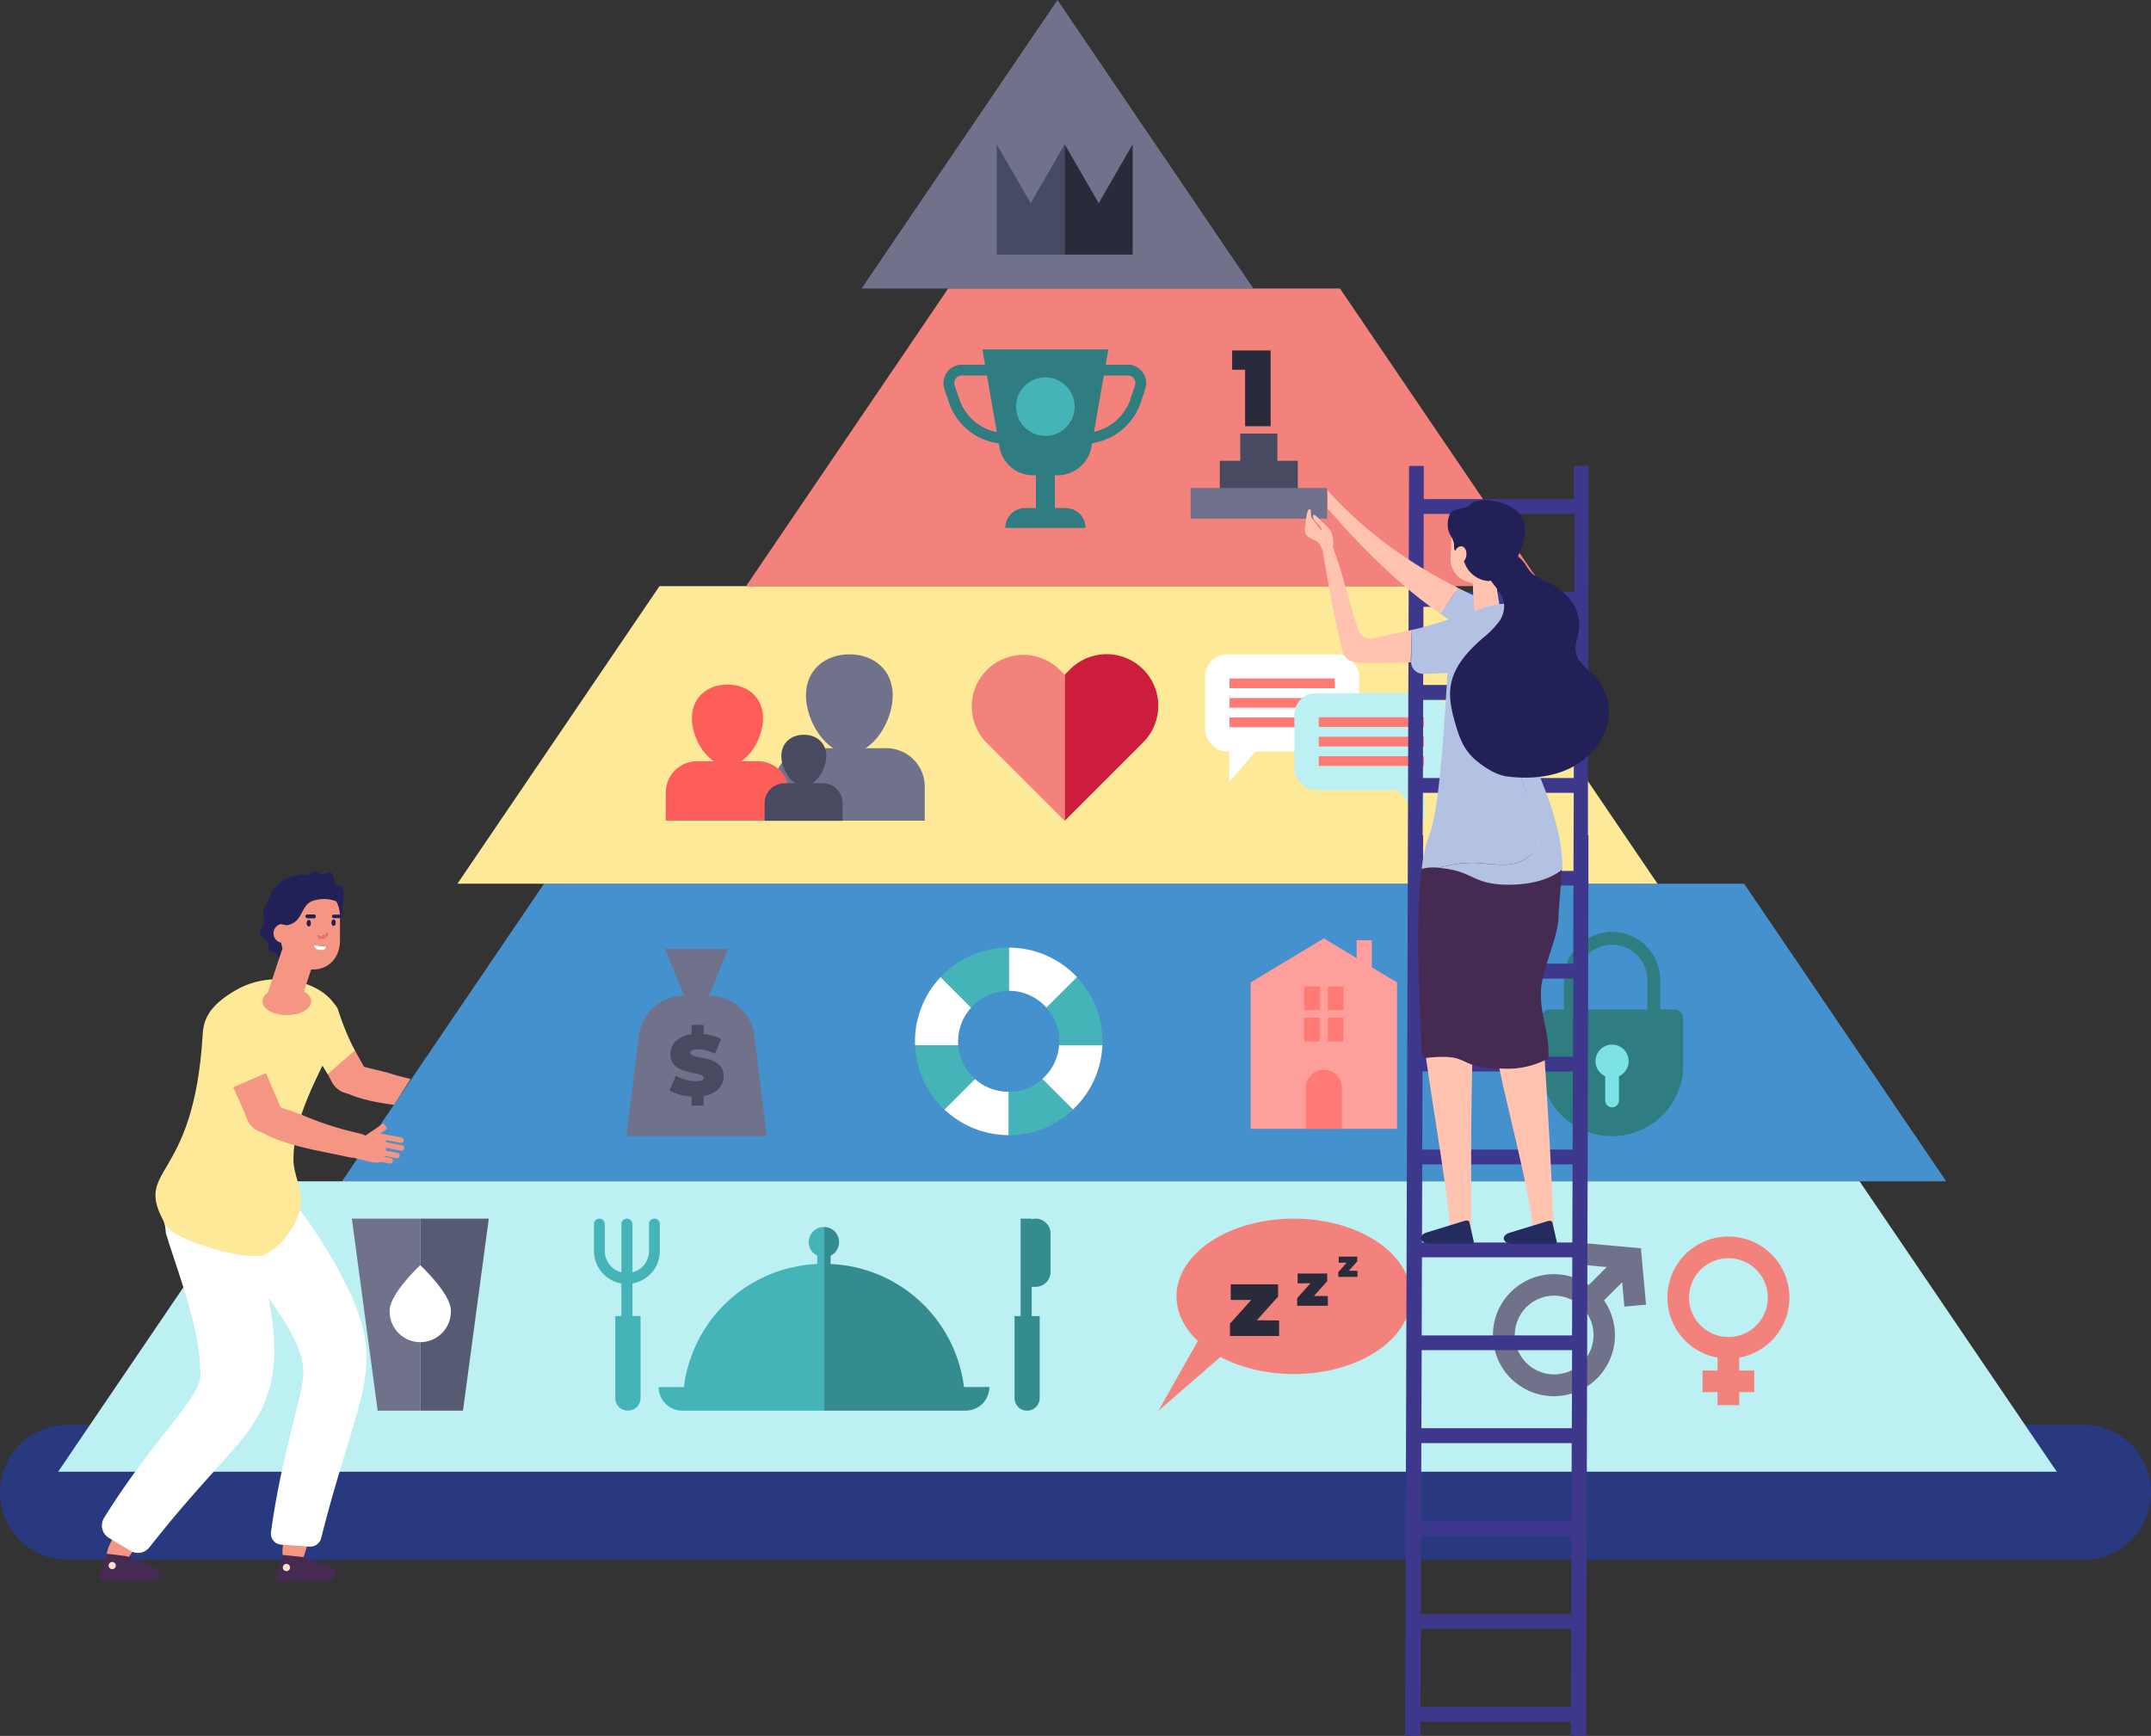
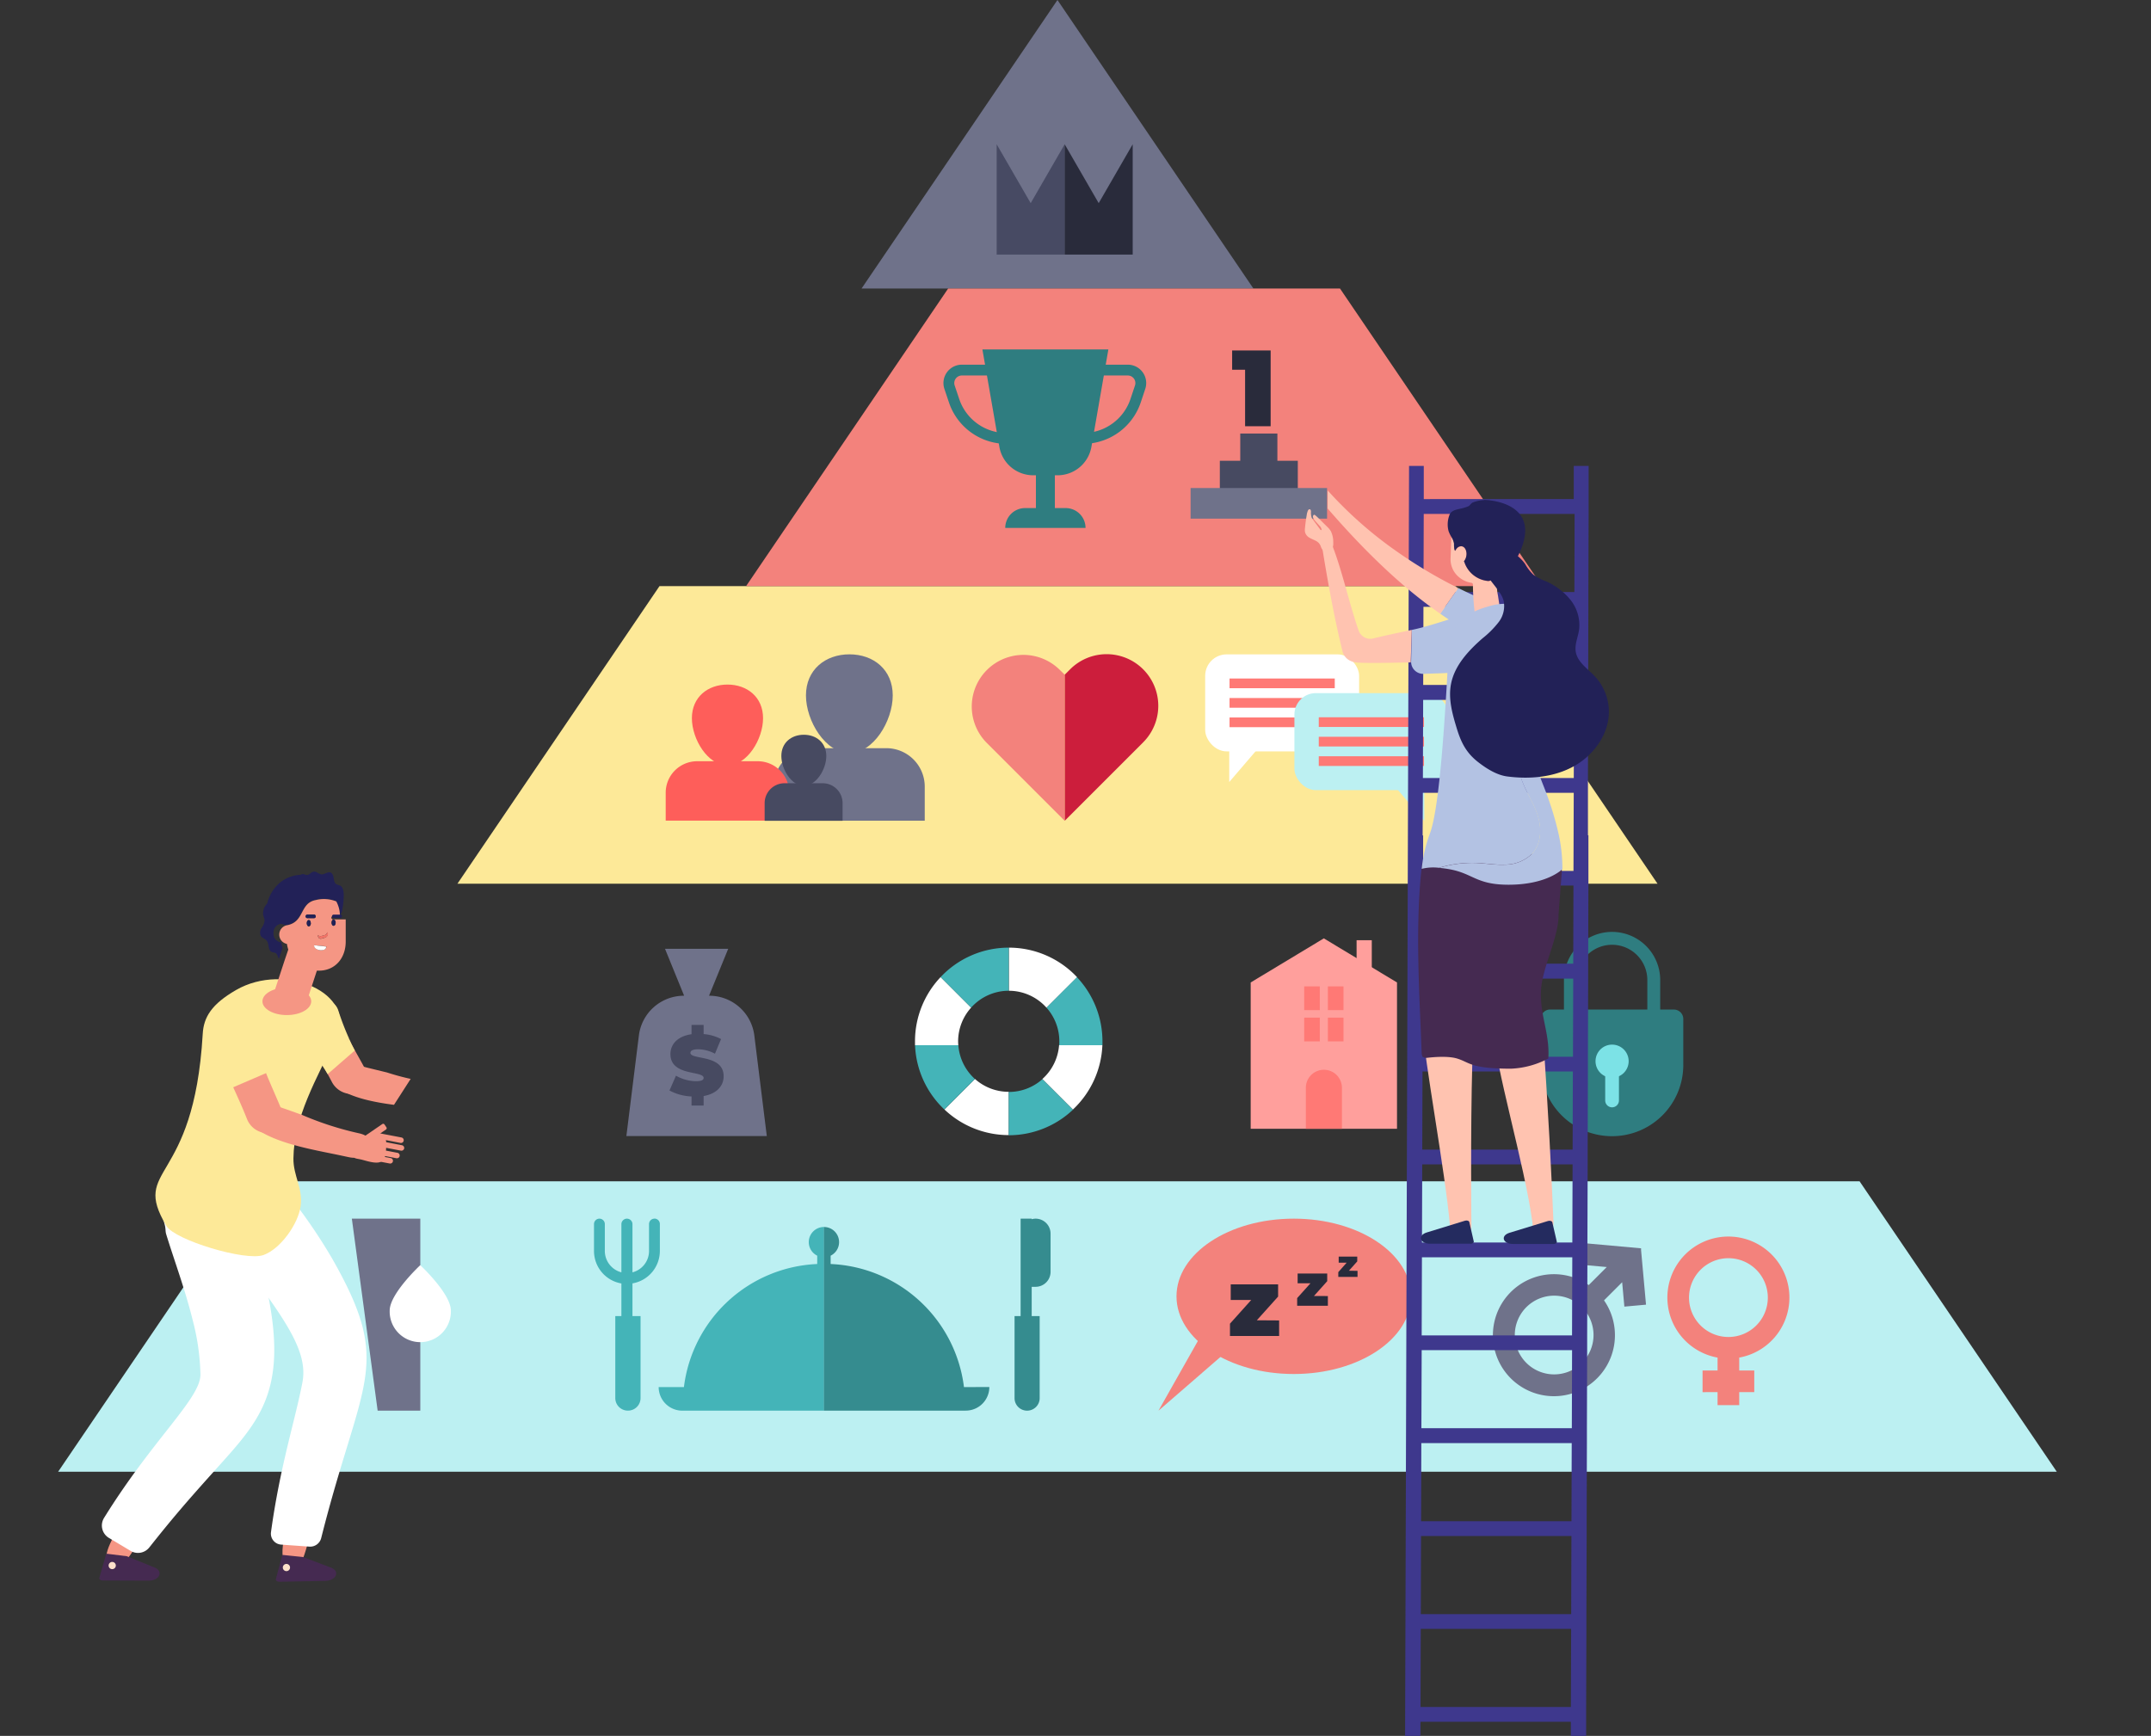
<svg xmlns="http://www.w3.org/2000/svg" viewBox="0 0 596.12 481.16">
  <rect x="0" y="0" width="596.12" height="481.16" fill="#333333" stroke="none" />
  <defs>
    <style>.cls-1{fill:#283980;}.cls-2{fill:#4591ce;}.cls-3{fill:#fde998;}.cls-4{fill:#bcf0f2;}.cls-5{fill:#6f728a;}.cls-6{fill:#f3827c;}.cls-7{fill:#cc1e3c;}.cls-8{fill:#2f7d80;}.cls-19,.cls-9{fill:none;stroke:#2f7d80;}.cls-9{stroke-miterlimit:10;stroke-width:3.57px;}.cls-10{fill:#7ce2e6;}.cls-11{fill:#44b4b8;}.cls-12{fill:#358c8f;}.cls-13{fill:#575a73;}.cls-14{fill:#fff;}.cls-15{fill:#292b3b;}.cls-16{fill:#474a61;}.cls-17{fill:#ff9f9c;}.cls-18{fill:#ff7975;}.cls-19{stroke-linecap:round;stroke-linejoin:round;stroke-width:3px;}.cls-20{fill:#474a63;}.cls-21{fill:#fe5e5a;}.cls-22{fill:#3e388d;}.cls-23{fill:#ffc3b0;}.cls-24{fill:#b3c2e3;}.cls-25{fill:#452a51;}.cls-26{fill:#222157;}.cls-27{fill:#242b5f;}.cls-28{fill:#f59684;}.cls-29{fill:#fde1ca;}.cls-30{fill:#f27468;}</style>
  </defs>
  <title>Needs</title>
  <g id="Layer_2" data-name="Layer 2">
    <g id="Layer_1-2" data-name="Layer 1">
-       <path class="cls-1" d="M577.43,432.33H18.7A18.7,18.7,0,0,1,0,413.63H0a18.69,18.69,0,0,1,18.7-18.69H577.43a18.69,18.69,0,0,1,18.69,18.69h0A18.69,18.69,0,0,1,577.43,432.33Z" />
-       <polygon class="cls-2" points="94.77 327.44 539.36 327.44 483.36 244.95 150.77 244.95 94.77 327.44" />
      <polygon class="cls-3" points="154.59 203.97 126.77 244.95 459.36 244.95 431.54 203.97 403.36 162.46 182.77 162.46 154.59 203.97" />
      <polygon class="cls-4" points="16.11 407.94 293.06 407.94 570.01 407.94 515.36 327.44 70.77 327.44 16.11 407.94" />
      <polygon class="cls-5" points="293.06 0 238.77 79.97 347.36 79.97 293.06 0" />
      <polygon class="cls-6" points="262.77 79.97 206.77 162.46 427.36 162.46 371.36 79.97 262.77 79.97" />
      <path class="cls-6" d="M293.58,185.56a14.31,14.31,0,0,0-20.23,20.24l21.71,21.71V187Z" />
      <path class="cls-7" d="M316.78,205.8l-7,7-14.69,14.69V187l1.48-1.48a14.31,14.31,0,0,1,20.24,20.24Z" />
      <path class="cls-8" d="M429.64,279.83h34.25a2.61,2.61,0,0,1,2.61,2.61v12.76a19.73,19.73,0,0,1-19.73,19.73h0A19.73,19.73,0,0,1,427,295.19V282.43a2.61,2.61,0,0,1,2.61-2.61Z" />
      <path class="cls-9" d="M458.32,285.46V271.65a11.56,11.56,0,0,0-11.56-11.56h0a11.56,11.56,0,0,0-11.55,11.56v12.69" />
      <path class="cls-10" d="M442.18,294.14a4.59,4.59,0,1,1,4.58,4.59A4.58,4.58,0,0,1,442.18,294.14Z" />
      <path class="cls-10" d="M446.76,306.93h0a1.91,1.91,0,0,1-1.9-1.91v-6.67a1.91,1.91,0,0,1,1.9-1.91h0a1.91,1.91,0,0,1,1.91,1.91V305A1.91,1.91,0,0,1,446.76,306.93Z" />
      <path class="cls-11" d="M224.14,344.3a4.19,4.19,0,0,0,2.34,3.75v2.31a38.92,38.92,0,0,0-36.94,34.11h-7a6.55,6.55,0,0,0,6.55,6.54h39.29V340.1A4.2,4.2,0,0,0,224.14,344.3Z" />
      <path class="cls-12" d="M267.15,384.47a38.93,38.93,0,0,0-36.95-34.11v-2.31a4.19,4.19,0,0,0-1.86-7.95V391h39.29a6.54,6.54,0,0,0,6.55-6.54Z" />
      <path class="cls-12" d="M287,337.79a3.86,3.86,0,0,0-1.08.16v-.16h-3.07v27h-1.68v22.74a3.47,3.47,0,0,0,3.48,3.48h0a3.48,3.48,0,0,0,3.48-3.48V364.79h-2.21v-8.11H287a4.15,4.15,0,0,0,4.15-4.15V341.94A4.15,4.15,0,0,0,287,337.79Z" />
      <path class="cls-11" d="M174,391h0a3.48,3.48,0,0,1-3.48-3.48V364.79h7v22.74A3.48,3.48,0,0,1,174,391Z" />
      <path class="cls-11" d="M181.37,337.79a1.5,1.5,0,0,0-1.5,1.5v7.46a6.12,6.12,0,0,1-4.59,5.92V339.32a1.53,1.53,0,0,0-1.53-1.53h0a1.54,1.54,0,0,0-1.54,1.53v13.35a6.14,6.14,0,0,1-4.59-5.92v-7.46a1.5,1.5,0,0,0-1.5-1.5h0a1.5,1.5,0,0,0-1.5,1.5v7.46a9.13,9.13,0,0,0,7.59,9v19.84h3.07V355.73a9.13,9.13,0,0,0,7.59-9v-7.46a1.5,1.5,0,0,0-1.5-1.5Z" />
      <polygon class="cls-5" points="97.51 337.79 104.66 391.01 116.48 391.01 116.48 337.79 97.51 337.79" />
-       <polygon class="cls-13" points="135.46 337.79 116.48 337.79 116.48 391.01 128.31 391.01 135.46 337.79" />
      <path class="cls-14" d="M108,363.25c0-4.68,8.47-12.57,8.47-12.57s8.48,7.89,8.48,12.57a8.48,8.48,0,1,1-16.95,0Z" />
      <ellipse class="cls-6" cx="358.55" cy="359.32" rx="32.5" ry="21.53" />
      <polygon class="cls-6" points="333.81 368.44 321.06 391.01 344.71 370.51 333.81 368.44" />
      <path class="cls-15" d="M368,359.24v2.69h-8.51v-2.12l3.69-4.11h-3.56V353h8.2v2.12l-3.68,4.11Z" />
      <path class="cls-15" d="M354.49,366v4.31H340.87V366.9l5.9-6.58h-5.69V356h13.13v3.39l-5.9,6.57Z" />
      <path class="cls-15" d="M376.22,352.26v1.68h-5.33v-1.33L373.2,350H371v-1.69h5.14v1.33l-2.31,2.58Z" />
      <path class="cls-5" d="M209.05,287a12.58,12.58,0,0,0-12.48-11h-.07l5.31-13H184.3l5.3,13h-.07a12.57,12.57,0,0,0-12.47,11l-3.47,27.9h38.92Z" />
      <path class="cls-16" d="M195,303.8v2.64h-3.35v-2.52a13.92,13.92,0,0,1-6.11-1.66l1.8-4.1a11.43,11.43,0,0,0,5.5,1.53c1.59,0,2.16-.34,2.16-.91,0-2.09-9.2-.4-9.2-6.61,0-2.69,1.95-4.95,5.85-5.5v-2.59H195v2.55a12.31,12.31,0,0,1,4.83,1.38l-1.69,4.06a10.26,10.26,0,0,0-4.63-1.23c-1.65,0-2.17.47-2.17,1,0,2,9.21.34,9.21,6.47C200.56,300.92,198.7,303.16,195,303.8Z" />
      <polygon class="cls-17" points="387.16 312.88 346.61 312.88 346.61 272.32 366.88 260.1 387.16 272.32 387.16 312.88" />
      <path class="cls-18" d="M371.9,312.88h-10V301.52a5,5,0,0,1,5-5h0a5,5,0,0,1,5,5Z" />
      <rect class="cls-17" x="375.96" y="260.61" width="4.21" height="8.79" />
      <rect class="cls-18" x="361.44" y="273.41" width="4.33" height="6.58" />
      <rect class="cls-18" x="368" y="273.41" width="4.33" height="6.58" />
      <rect class="cls-18" x="361.44" y="282.07" width="4.33" height="6.58" />
      <rect class="cls-18" x="368" y="282.07" width="4.33" height="6.58" />
      <path class="cls-5" d="M444.56,360.41l5-5,.61,6.76,6-.54-1.37-15.12,0-.51h-.1l-15.63-1.41-.54,6,6.76.61-5,5a16.91,16.91,0,1,0,4.25,4.25ZM423,377.76a10.91,10.91,0,1,1,15.43,0A10.91,10.91,0,0,1,423,377.76Z" />
      <path class="cls-6" d="M476,376.3v3.58h-4.16v6H476v3.6h6v-3.6h4.17v-6H482V376.3a16.91,16.91,0,1,0-6,0Zm3-27.55a10.92,10.92,0,1,1-10.91,10.91A10.93,10.93,0,0,1,479,348.75Z" />
      <path class="cls-14" d="M270.2,299.07l-8.46,8.46a25.89,25.89,0,0,0,17.82,7.1v-12A14,14,0,0,1,270.2,299.07Z" />
      <path class="cls-11" d="M293.58,288.65c0,.36,0,.71-.05,1.06h12c0-.35,0-.71,0-1.06a25.91,25.91,0,0,0-7.1-17.82L290,279.29A13.94,13.94,0,0,1,293.58,288.65Z" />
      <path class="cls-11" d="M279.56,302.67v12a25.93,25.93,0,0,0,17.82-7.1l-8.47-8.46A14,14,0,0,1,279.56,302.67Z" />
      <path class="cls-14" d="M305.51,289.71h-12a14,14,0,0,1-4.62,9.36l8.47,8.46A25.9,25.9,0,0,0,305.51,289.71Z" />
      <path class="cls-11" d="M265.59,289.71h-12a25.9,25.9,0,0,0,8.13,17.82l8.46-8.46A14,14,0,0,1,265.59,289.71Z" />
      <path class="cls-14" d="M290,279.29l8.47-8.46a25.9,25.9,0,0,0-18.88-8.16v11.95A14,14,0,0,1,290,279.29Z" />
      <path class="cls-14" d="M265.53,288.65a14,14,0,0,1,3.61-9.36l-8.46-8.46a25.86,25.86,0,0,0-7.1,17.82c0,.35,0,.71,0,1.06h12C265.56,289.36,265.53,289,265.53,288.65Z" />
      <path class="cls-11" d="M279.56,274.62V262.67a25.9,25.9,0,0,0-18.88,8.16l8.46,8.46A14,14,0,0,1,279.56,274.62Z" />
      <path class="cls-15" d="M352.14,97.15v21h-7.08V102.49h-3.59V97.15Z" />
      <rect class="cls-16" x="338.06" y="127.72" width="21.61" height="8.49" />
      <rect class="cls-16" x="343.72" y="120.17" width="10.29" height="8.49" />
      <rect class="cls-5" x="329.96" y="135.27" width="37.82" height="8.49" />
      <path class="cls-8" d="M293.09,131.74a9.52,9.52,0,0,0,9.38-7.89l4.7-27H272.26l4.7,27a9.52,9.52,0,0,0,9.38,7.89h.75v9.09h-3a5.5,5.5,0,0,0-5.5,5.5h22.25a5.5,5.5,0,0,0-5.5-5.5h-3v-9.09Z" />
      <path class="cls-19" d="M301.31,102.58h11.25a3.6,3.6,0,0,1,3.41,4.74l-1.25,3.75a15.34,15.34,0,0,1-14.11,10.45l-2.3.06" />
      <path class="cls-19" d="M277.81,102.58H266.56a3.6,3.6,0,0,0-3.41,4.74l1.26,3.75a15.31,15.31,0,0,0,14.1,10.45l2.3.06" />
-       <circle class="cls-11" cx="289.71" cy="112.71" r="8.12" />
      <polygon class="cls-20" points="285.64 56.31 276.21 39.99 276.21 70.56 277.41 70.56 277.41 70.56 295.06 70.56 295.06 39.99 285.64 56.31" />
      <polygon class="cls-15" points="304.49 56.31 295.06 39.99 295.06 70.56 312.71 70.56 312.71 70.56 313.91 70.56 313.91 39.99 304.49 56.31" />
      <path class="cls-5" d="M225.09,207.38h20.52A10.66,10.66,0,0,1,256.28,218v9.48a0,0,0,0,1,0,0H214.43a0,0,0,0,1,0,0V218A10.66,10.66,0,0,1,225.09,207.38Z" />
      <path class="cls-5" d="M247.41,192.75c0,7.13-5.4,16-12,16s-12.05-8.87-12.05-16,5.39-11.38,12.05-11.38S247.41,185.61,247.41,192.75Z" />
      <path class="cls-21" d="M193.21,211H210a8.72,8.72,0,0,1,8.72,8.72v7.75a0,0,0,0,1,0,0H184.49a0,0,0,0,1,0,0v-7.75A8.72,8.72,0,0,1,193.21,211Z" />
      <path class="cls-21" d="M211.47,199.06c0,5.84-4.41,13.1-9.86,13.1s-9.86-7.26-9.86-13.1,4.41-9.31,9.86-9.31S211.47,193.22,211.47,199.06Z" />
      <path class="cls-16" d="M217.43,217.1H228a5.51,5.51,0,0,1,5.51,5.51v4.9a0,0,0,0,1,0,0H211.91a0,0,0,0,1,0,0v-4.9A5.51,5.51,0,0,1,217.43,217.1Z" />
      <path class="cls-16" d="M229,209.54c0,3.69-2.79,8.27-6.23,8.27s-6.23-4.58-6.23-8.27,2.79-5.88,6.23-5.88S229,205.85,229,209.54Z" />
      <rect class="cls-14" x="334" y="181.37" width="42.66" height="26.89" rx="5.94" transform="translate(710.66 389.64) rotate(180)" />
      <polygon class="cls-14" points="349.67 206.26 340.67 216.76 340.67 205.26 349.67 206.26" />
      <rect class="cls-18" x="340.75" y="188.07" width="29.16" height="2.69" transform="translate(710.66 378.83) rotate(180)" />
      <rect class="cls-18" x="340.75" y="193.47" width="29.16" height="2.69" transform="translate(710.66 389.64) rotate(180)" />
      <rect class="cls-18" x="340.75" y="198.88" width="29.16" height="2.69" transform="translate(710.66 400.44) rotate(180)" />
      <rect class="cls-4" x="358.73" y="192.12" width="42.66" height="26.89" rx="5.94" />
      <polygon class="cls-4" points="385.73 217.01 394.73 227.51 394.73 216.01 385.73 217.01" />
      <rect class="cls-18" x="365.48" y="198.81" width="29.16" height="2.69" />
      <rect class="cls-18" x="365.48" y="204.22" width="29.16" height="2.69" />
      <rect class="cls-18" x="365.48" y="209.62" width="29.16" height="2.69" />
      <path class="cls-22" d="M393.66,477.24h41.68v3.92h4.24l0-3.92v-4.11l.07-21.65v-4.1l.07-21.65v-4.1l.07-21.65v-4.11l.07-21.65v-4.1l.07-21.65v-4.1l.07-21.65v-4.11l.07-21.64v-4.11l.07-21.65v-4.1l.07-21.65v-4.1l0-9.84h-.13l0-11.81,0-4.11.06-21.65,0-4.1.06-21.65,0-4.1.07-21.65v-4.11l0-9.19h-4.12l0,9.19H394.58l0-9.19H390.5l-1.1,352h4.25ZM436,267.11H394.32l.07-21.65h41.67ZM394.57,142.45h41.81l-.06,21.65H394.5Zm-.08,25.75H436.3l-.07,21.65H394.42ZM394.41,194h41.81l-.07,21.65H394.34Zm-.08,25.76h41.81l-.07,21.65H394.4l0-9.84h-.14Zm0,51.5H436l-.07,21.65H394.24ZM394.23,297H435.9l-.07,21.64H394.16Zm-.08,25.75h41.67l-.07,21.65H394.08Zm-.08,25.75h41.67l-.07,21.65H394ZM394,374.23h41.68l-.07,21.64H393.92ZM393.9,400h41.68l-.07,21.65H393.84Zm-.08,25.75H435.5l-.07,21.65H393.76Zm-.08,25.75h41.68l-.07,21.65H393.68Z" />
      <path class="cls-23" d="M407.77,338.86c-.15-15.86-.12-44.51.78-54.67H394.23c.31,8.84,6.35,40.63,7.61,55.68.18,2.18.59,2.73,2.94,2.73H405C407.78,342.6,407.79,341.45,407.77,338.86Z" />
      <path class="cls-23" d="M430.52,338.58c-.51-12.06-1.39-30.6-3.13-55.06H413.53c.91,12.78,8.89,38.73,11.14,55.22.33,2.39-.1,3.32,2.46,3.32S430.62,341,430.52,338.58Z" />
      <path class="cls-24" d="M420.23,169.8a7.08,7.08,0,0,1,4.18,7.54c-.76,2.92-3.76,3.54-6.77,2.48a78.78,78.78,0,0,1-18.5-9.72l5-7.11A140.13,140.13,0,0,0,420.23,169.8Z" />
      <path class="cls-23" d="M367.94,135.93a112.37,112.37,0,0,0,19.13,16.9c1.05.74,2.11,1.46,3.18,2.17a130.59,130.59,0,0,0,13.89,8l-5,7.11c-11.56-8-22.14-18.7-31.2-29.16Z" />
      <path class="cls-25" d="M394,240.33a8.62,8.62,0,0,1,1.26-3.7l9.59.06H431a7.44,7.44,0,0,1,1.76,5.92c-.28,3.64-.56,7.24-.83,10.88.12,6.09-4.37,14.32-4.84,20.68-.5,6.95,2.49,12.28,2,19.23a24.08,24.08,0,0,1-10.36,2.82c-9,0-10.84-1.09-13-2.07a15.31,15.31,0,0,0-1.93-.75c-2.49-.74-6.39-.42-8.42-.18A1.2,1.2,0,0,1,394,292C393.37,274.84,392.15,257.51,394,240.33Z" />
      <path class="cls-24" d="M410.88,168.91l4.33,5.16a24.52,24.52,0,0,1-11.86,9.09c-.07,0-.14,3.24-.21,3.25-2.22.16-4.46.24-6.69.3l-1.93.07a3.34,3.34,0,0,1-3.45-3.4l.21-8.78C397.35,173.33,405.68,170.15,410.88,168.91Z" />
      <path class="cls-23" d="M412.36,161.07a7.66,7.66,0,0,1-6.51-5.26l-.13-.17a3.3,3.3,0,0,0,.72-1.87c.08-1.36-.63-2.4-1.59-2.32a1.64,1.64,0,0,0-1,.49,3.15,3.15,0,0,0-.52.74c-.39-.05-.32-1.6-.35-2a5.27,5.27,0,0,0-.75-1.87L402,155a6.45,6.45,0,0,0,2.6,5.19,6.91,6.91,0,0,0,3.15,1.35.52.52,0,0,1,.46.46c0,.15,0,.29,0,.43a64.38,64.38,0,0,0,.76,9.28c.13.45.46.28.87.47,1.62.77,1,1.45,2.69.61.14-.07,3.57-.49,3.63-.63s-1-6.88-1-7a12.59,12.59,0,0,1-.32-2.61c-.05-.72.2-1.94.08-2.53a.89.89,0,0,0-.08-.17c-1.15.33-.91.64-1.68,1A1.4,1.4,0,0,1,412.36,161.07Z" />
      <path class="cls-24" d="M409.24,239.21c2.63.12,5.23.59,7.88.46a10.76,10.76,0,0,0,7.37-2.92c2.78-2.9,2.78-7.41,1.56-11s-3.44-6.7-4.59-10.31c-2.54-8,.46-17,3.17-25.31,2-6.19,3.86-12.9,3.21-19,1.83,1.06,3.5,2.11,4.83,2.77a68.81,68.81,0,0,1-3.09,17.86c-1.8,6.41-4.87,12.46-3.94,19.14.47,3.35,2,6.37,3.09,9.47a83.08,83.08,0,0,1,3,9.88A44.29,44.29,0,0,1,433,240.9s-4.14,4.33-14.94,4.33c-9,0-9.75-3.11-16.4-4.3-1.06-.19-2-.3-2.83-.37A31.4,31.4,0,0,1,409.24,239.21Z" />
      <path class="cls-24" d="M394,240.83a39.68,39.68,0,0,1,2.26-9.73c2.83-7.47,4.3-34.2,5.13-49.06.34-6.25,1.81-11.34,10.93-13.9a15.55,15.55,0,0,1,5-.78c3.3-.22,7.19,1.79,10.54,3.75.65,6.13-1.19,12.84-3.21,19-2.71,8.33-5.71,17.3-3.17,25.31,1.15,3.61,3.37,6.73,4.59,10.31s1.22,8.09-1.56,11a10.76,10.76,0,0,1-7.37,2.92c-2.65.13-5.25-.34-7.88-.46a31.4,31.4,0,0,0-10.46,1.35A13.13,13.13,0,0,0,394,240.83Z" />
      <path class="cls-26" d="M442,187.48c-2-2.14-4.82-3.93-5.3-6.82-.34-2.07.65-4.11.93-6.18a11.17,11.17,0,0,0-2.44-8.26,18,18,0,0,0-7.05-5.22,13.48,13.48,0,0,1-3.16-1.68,12.71,12.71,0,0,1-2.32-3,10.86,10.86,0,0,0-2-2.15c7.75-15.41-9.26-15.6-9.26-15.6l-.11.05a9.46,9.46,0,0,0-3.27.72c-1.11.92-.31.81-2.43,1.45-1.35.4-3.14.44-3.8,1.74a7.21,7.21,0,0,0-.33,4.71,8.83,8.83,0,0,0,.74,1.54,5.27,5.27,0,0,1,.75,1.87c0,.4,0,1.95.35,2a3,3,0,0,1,.52-.75,1.64,1.64,0,0,1,1-.49c1-.08,1.67,1,1.59,2.32a3.3,3.3,0,0,1-.72,1.87l.13.17a7.66,7.66,0,0,0,6.51,5.26,1.42,1.42,0,0,0,.77-.15c1.34,1.83,3,3.55,3.59,5.55a7.3,7.3,0,0,1-1.35,6,26.13,26.13,0,0,1-4.48,4.5c-3.95,3.46-7.77,7.57-8.74,12.7-.79,4.17.42,8.41,1.66,12.45,1.16,3.75,2.58,6.53,5.66,9,2.34,1.85,5.3,3.76,8.28,4.14,6.31.82,13,.23,18.57-2.9s9.76-9.09,9.59-15.43A14.47,14.47,0,0,0,442,187.48Z" />
      <path class="cls-27" d="M418.36,341.7,429,338.44c.53-.16,1.14,0,1.21.36l1.24,5.4c.07.32-.35.61-.89.61l-11.12,0C416.49,344.86,415.71,342.51,418.36,341.7Z" />
      <path class="cls-27" d="M395.4,341.62,406,338.36c.52-.16,1.13,0,1.2.36l1.24,5.41c.07.31-.35.61-.89.61l-11.12,0C393.53,344.79,392.75,342.44,395.4,341.62Z" />
      <path class="cls-23" d="M369.47,149.59a6.82,6.82,0,0,0-.65-2.37,5.88,5.88,0,0,0-1.09-1.29l-2.13-2.11c-.36-.34-.71-.69-1.1-1a.39.39,0,0,0-.29-.13.41.41,0,0,0-.31.31.69.69,0,0,0,0,.45,2.88,2.88,0,0,0,.64,1l1.15,1.29a1.78,1.78,0,0,1,.55,1,.18.18,0,0,1,0,.14c-.07.13-.25,0-.33-.07L363.84,144a3.08,3.08,0,0,1-.31-.46,4.18,4.18,0,0,1-.21-1.68c0-.32-.09-.71-.39-.7s-.41.26-.51.49a4.76,4.76,0,0,0-.28,1.11q-.31,1.78-.48,3.57a3.82,3.82,0,0,0,0,1.12,2.49,2.49,0,0,0,1.2,1.57c.56.35,1.2.56,1.78.88a2.66,2.66,0,0,1,1.35,1.43c.27.79.75,1.88,2.22,1.46,1.06-.3,1.34-1.26,1.29-2.38Z" />
      <path class="cls-23" d="M367.94,148.18c3.56,7.52,5.57,18,8.6,26.62a3.4,3.4,0,0,0,4,2.17c3-.73,6.74-1.54,10.71-2.37l-.29,9c-5.59.13-13.42.26-15.21,0a4.91,4.91,0,0,1-1.88-.62,4,4,0,0,1-1.87-2.67c-.12-.54-.26-1.06-.34-1.39-2.28-9.6-3.94-19.18-5.53-29Z" />
      <path class="cls-28" d="M95.93,286.7c.74,1.55,4.36,7.84,5.1,9.3l-3.77,7.19a5.77,5.77,0,0,1-1-.08A6.16,6.16,0,0,1,92,299.94c-1.6-3.06-3.19-5.79-4.74-8.43Z" />
      <path class="cls-28" d="M30.5,427.91c-2.41,5.15-.85,9.67,3.23,6,1.34-1.19,3.41-4.38,5.14-7.05l.59-.89-6.61-2.89C32,424.73,31.23,426.34,30.5,427.91Z" />
      <path class="cls-28" d="M78.38,428.53c-.67,5.65,2.22,9.46,5,4.73.9-1.56,1.87-5.24,2.68-8.31.09-.35.19-.68.28-1l-7.18-.69C78.84,425,78.59,426.82,78.38,428.53Z" />
      <path class="cls-14" d="M58.72,338.19l3.25.91,1.09-.3.45-1.41.78,1.08c14.76-4,12.39-2.77,16.17-6.64A151.13,151.13,0,0,1,92,348.76c17.1,30,8.27,32.88-3,77.62a3.15,3.15,0,0,1-3.33,2.31l-7.68-.55a3.05,3.05,0,0,1-2.9-3.37c2.48-18.21,6.66-30.92,8.71-41.52,1.64-8.53-4.28-17.15-18.67-36l-.14.36c-4-6.13-1.16-1.77-5.21-7.9C59.72,339.72,58.72,338.19,58.72,338.19Z" />
      <path class="cls-14" d="M55.55,381a64.26,64.26,0,0,0-2.16-15.13c-2.11-8.54-5.31-17.1-7.38-23.92a5.6,5.6,0,0,1-.12-.76,10.73,10.73,0,0,0-.14-1.31l-.82-3.29,3.34.53c2.82.44,5.69,1,8.42,1.45,9.08,1.64,7.78,1.68,12.14.12,14.44,44.72,5,52.9-9.85,69.5-7.19,8-11.43,12.93-17.57,20.69a4,4,0,0,1-5.21,1l-6-3.59a4,4,0,0,1-1.34-5.59C42.43,398.8,55.56,387.66,55.55,381Z" />
      <path class="cls-25" d="M78.35,431l5.64.58,7.42,2.82c3,.91,1.93,3.74-1.38,3.8l-12.58.23c-.6,0-1.07-.33-1-.71l1.73-6.5A.52.52,0,0,1,78.35,431Z" />
      <path class="cls-25" d="M29.54,430.66l5.62.7,7.36,3c2.94,1,1.85,3.78-1.46,3.77l-12.58-.05c-.61,0-1.06-.35-.95-.73l1.86-6.47A.74.74,0,0,1,29.54,430.66Z" />
      <path class="cls-29" d="M78.38,434.49a1,1,0,1,0,2,0,1,1,0,0,0-2,0Z" />
      <path class="cls-29" d="M30.1,433.94a1,1,0,1,0,1-1A1,1,0,0,0,30.1,433.94Z" />
      <path class="cls-3" d="M90.3,291.76a80.14,80.14,0,0,1-3.87-9.94c-1.47-4.64,5.86-6.37,7.32-1.74a74.36,74.36,0,0,0,3,7.81A9.74,9.74,0,0,1,90.3,291.76Z" />
      <path class="cls-3" d="M96.74,287.89c.5,1.11,1,2.2,1.59,3.29l-7.53,6.55c-.73-1.34-2.24-3.37-2.88-4.74C90.32,291.09,95.3,290,96.74,287.89Z" />
      <path class="cls-3" d="M65.43,274.41c-6.73,3.89-9,7.47-9.25,12.21C53.71,329,36.14,323,46.11,339.81,48.42,343.7,68,349.65,73,347.88c4.75-1.69,9.64-8.61,10.32-13.56s-2.06-8.4-2-13.23c.12-11.36,6.36-22,11.9-33.64C99,275.38,79.06,266.54,65.43,274.41Z" />
      <path class="cls-3" d="M65.35,282.1a5.12,5.12,0,0,1,4.08,3.27c.77,2.1,1.54,4.31,2.36,6.66.56,1.61,1.14,3.24,1.71,4.85l-9.1,3.9c-.11-.25-.23-.51-.35-.76-.81-1.78-1.6-3.51-2.37-5.29V282.48A6.78,6.78,0,0,1,65.35,282.1Z" />
      <path class="cls-28" d="M99.21,318.92a10.54,10.54,0,0,1,3.75-4.07,3.08,3.08,0,0,1,2.83-.54,2.81,2.81,0,0,1,1.22,2.55,14.41,14.41,0,0,1-.21,3.21,2.93,2.93,0,0,1-.42,1.19,2.27,2.27,0,0,1-1.38.94c-1.66.29-4.08-.66-5.29-.88C97.36,320.89,98.16,321,99.21,318.92Z" />
      <path class="cls-28" d="M104.82,315.61l6.11,1.18a.77.77,0,1,0,.29-1.51l-6.11-1.17a.76.76,0,1,0-.29,1.5Z" />
      <path class="cls-28" d="M105,317.77l6.11,1.17a.76.76,0,1,0,.29-1.5l-6.11-1.18a.77.77,0,1,0-.29,1.51Z" />
      <path class="cls-28" d="M103.75,319.87l6.11,1.17a.76.76,0,1,0,.29-1.5L104,318.36a.77.77,0,0,0-.29,1.51Z" />
      <path class="cls-28" d="M101.89,321.33,108,322.5a.76.76,0,0,0,.89-.6.77.77,0,0,0-.6-.9l-6.11-1.17a.76.76,0,1,0-.29,1.5Z" />
      <rect class="cls-28" x="101.91" y="309.96" width="1.82" height="9.69" rx="0.41" transform="translate(-98.88 577.47) rotate(-124.39)" />
      <path class="cls-28" d="M73.74,297.45c.58,1.62,3.55,8.25,4.13,9.77L73.39,314a4.91,4.91,0,0,1-1-.18,6.17,6.17,0,0,1-3.91-3.58c-1.27-3.21-2.58-6.09-3.85-8.87Z" />
      <path class="cls-28" d="M83.93,309.13a88,88,0,0,0,15.56,5c3,.65,3.7,2.45,3.42,3.79-.4,1.94-2.92,3.56-6.29,2.82l-2.76-.59c-7-1.47-18.11-3.28-23.65-7.92-.67-.55,2.79-2.31,1.91-2.06-1.71.48-3.42-1.67-3.42-1.71l8.92-1.58S84,309.1,83.93,309.13Z" />
      <path class="cls-26" d="M95.26,248.12c0-1.07-.17-2.23-1-2.65a8.19,8.19,0,0,1-1.11-.42c-.52-.37-.59-1.14-.71-1.82s-.4-1.4-1.1-1.44-1.42.55-2.11.58c-1,0-1.64-1.14-2.68-.65-.43.2-.78.65-1.22.79l-.19,0h-.28c-.4-.07-.75-.31-1.19-.2a1,1,0,0,0-.42.21l-.53,0c-7.3.89-8.66,7.9-8.66,7.9a4,4,0,0,0-1.14,3.18,14.15,14.15,0,0,1,.4,1.37,3.77,3.77,0,0,1-.78,2.18,2.3,2.3,0,0,0-.28,2.23c.38.64,1.26.83,1.71,1.43.66.89.25,2.46,1.23,3,.4.22.93.16,1.3.44s.47,1,.8,1.49l1-2.94a7.52,7.52,0,0,1-.33-1.58,2.39,2.39,0,0,1-2.17-2.59,2.42,2.42,0,0,1,2-2.56l1.59.34c5-.86,3.51-6.15,8.08-7a9.23,9.23,0,0,1,5.69.38,8.48,8.48,0,0,1,1,3.65H92.45a.49.49,0,0,0,0,1h1.84a.49.49,0,0,0,0-1,1.82,1.82,0,0,0,.56-1.23A21.94,21.94,0,0,0,95.26,248.12Z" />
-       <path class="cls-28" d="M92,254a.49.49,0,0,1,.49-.49h1.71a8.48,8.48,0,0,0-1-3.65,9.23,9.23,0,0,0-5.69-.38c-4.57.86-3,6.15-8.08,7l-1.59-.34a2.64,2.64,0,0,0,.09,5.16,11.57,11.57,0,0,0,.37,1.57l-1,2.94-3.1,9.43a1.59,1.59,0,0,0,1,2l5.92,1.94a1.58,1.58,0,0,0,2-1l3.11-9.47c.18,0,.36,0,.55,0,4.47,0,7.41-3.41,7.44-8l0-6.21H92.45A.49.49,0,0,1,92,254Zm-6.78.49a.49.49,0,0,1,0-1H87a.49.49,0,1,1,0,1Zm.94,1.41c0,.49-.26.88-.57.88s-.56-.39-.56-.88.25-.87.56-.87S86.12,255.4,86.12,255.88Zm2.54,7.47c-1.28-.19-1.59-.84-1.65-1.37l3.37.33C90.54,263.57,88.66,263.35,88.66,263.35Zm1.45-3.48-1,.27a.76.76,0,0,1-1-.89v-.1a.73.73,0,0,0,.81.3l1-.26a1,1,0,0,0,.7-.82l.07.16A1,1,0,0,1,90.11,259.87ZM93,255.75c0,.48-.26.87-.57.87s-.56-.39-.56-.87.25-.87.56-.87S93,255.27,93,255.75Z" />
+       <path class="cls-28" d="M92,254a.49.49,0,0,1,.49-.49h1.71a8.48,8.48,0,0,0-1-3.65,9.23,9.23,0,0,0-5.69-.38c-4.57.86-3,6.15-8.08,7a2.64,2.64,0,0,0,.09,5.16,11.57,11.57,0,0,0,.37,1.57l-1,2.94-3.1,9.43a1.59,1.59,0,0,0,1,2l5.92,1.94a1.58,1.58,0,0,0,2-1l3.11-9.47c.18,0,.36,0,.55,0,4.47,0,7.41-3.41,7.44-8l0-6.21H92.45A.49.49,0,0,1,92,254Zm-6.78.49a.49.49,0,0,1,0-1H87a.49.49,0,1,1,0,1Zm.94,1.41c0,.49-.26.88-.57.88s-.56-.39-.56-.88.25-.87.56-.87S86.12,255.4,86.12,255.88Zm2.54,7.47c-1.28-.19-1.59-.84-1.65-1.37l3.37.33C90.54,263.57,88.66,263.35,88.66,263.35Zm1.45-3.48-1,.27a.76.76,0,0,1-1-.89v-.1a.73.73,0,0,0,.81.3l1-.26a1,1,0,0,0,.7-.82l.07.16A1,1,0,0,1,90.11,259.87ZM93,255.75c0,.48-.26.87-.57.87s-.56-.39-.56-.87.25-.87.56-.87S93,255.27,93,255.75Z" />
      <path class="cls-14" d="M87,262c.06.53.37,1.18,1.65,1.37,0,0,1.88.22,1.72-1Z" />
      <path class="cls-26" d="M87.51,254a.49.49,0,0,0-.49-.49H85.18a.49.49,0,0,0,0,1H87A.49.49,0,0,0,87.51,254Z" />
      <path class="cls-26" d="M91.91,255.75c0,.48.25.87.56.87s.57-.39.57-.87-.26-.87-.57-.87S91.91,255.27,91.91,255.75Z" />
      <path class="cls-26" d="M85,255.88c0,.49.25.88.56.88s.57-.39.57-.88-.26-.87-.57-.87S85,255.4,85,255.88Z" />
      <path class="cls-30" d="M90.68,258.37a1,1,0,0,1-.7.82l-1,.26a.73.73,0,0,1-.81-.3v.1a.76.76,0,0,0,1,.89l1-.27a1,1,0,0,0,.64-1.34Z" />
      <ellipse class="cls-28" cx="79.49" cy="277.55" rx="6.76" ry="3.81" />
      <path class="cls-28" d="M107.25,297.27s-6.54-1.58-6.51-1.61L92,298.14s1.93,2,3.58,1.36c.85-.34-2.41,1.76-1.7,2.24,3.8,2.56,9.69,3.77,15.31,4.5l4.62-7.19A67.46,67.46,0,0,1,107.25,297.27Z" />
    </g>
  </g>
</svg>